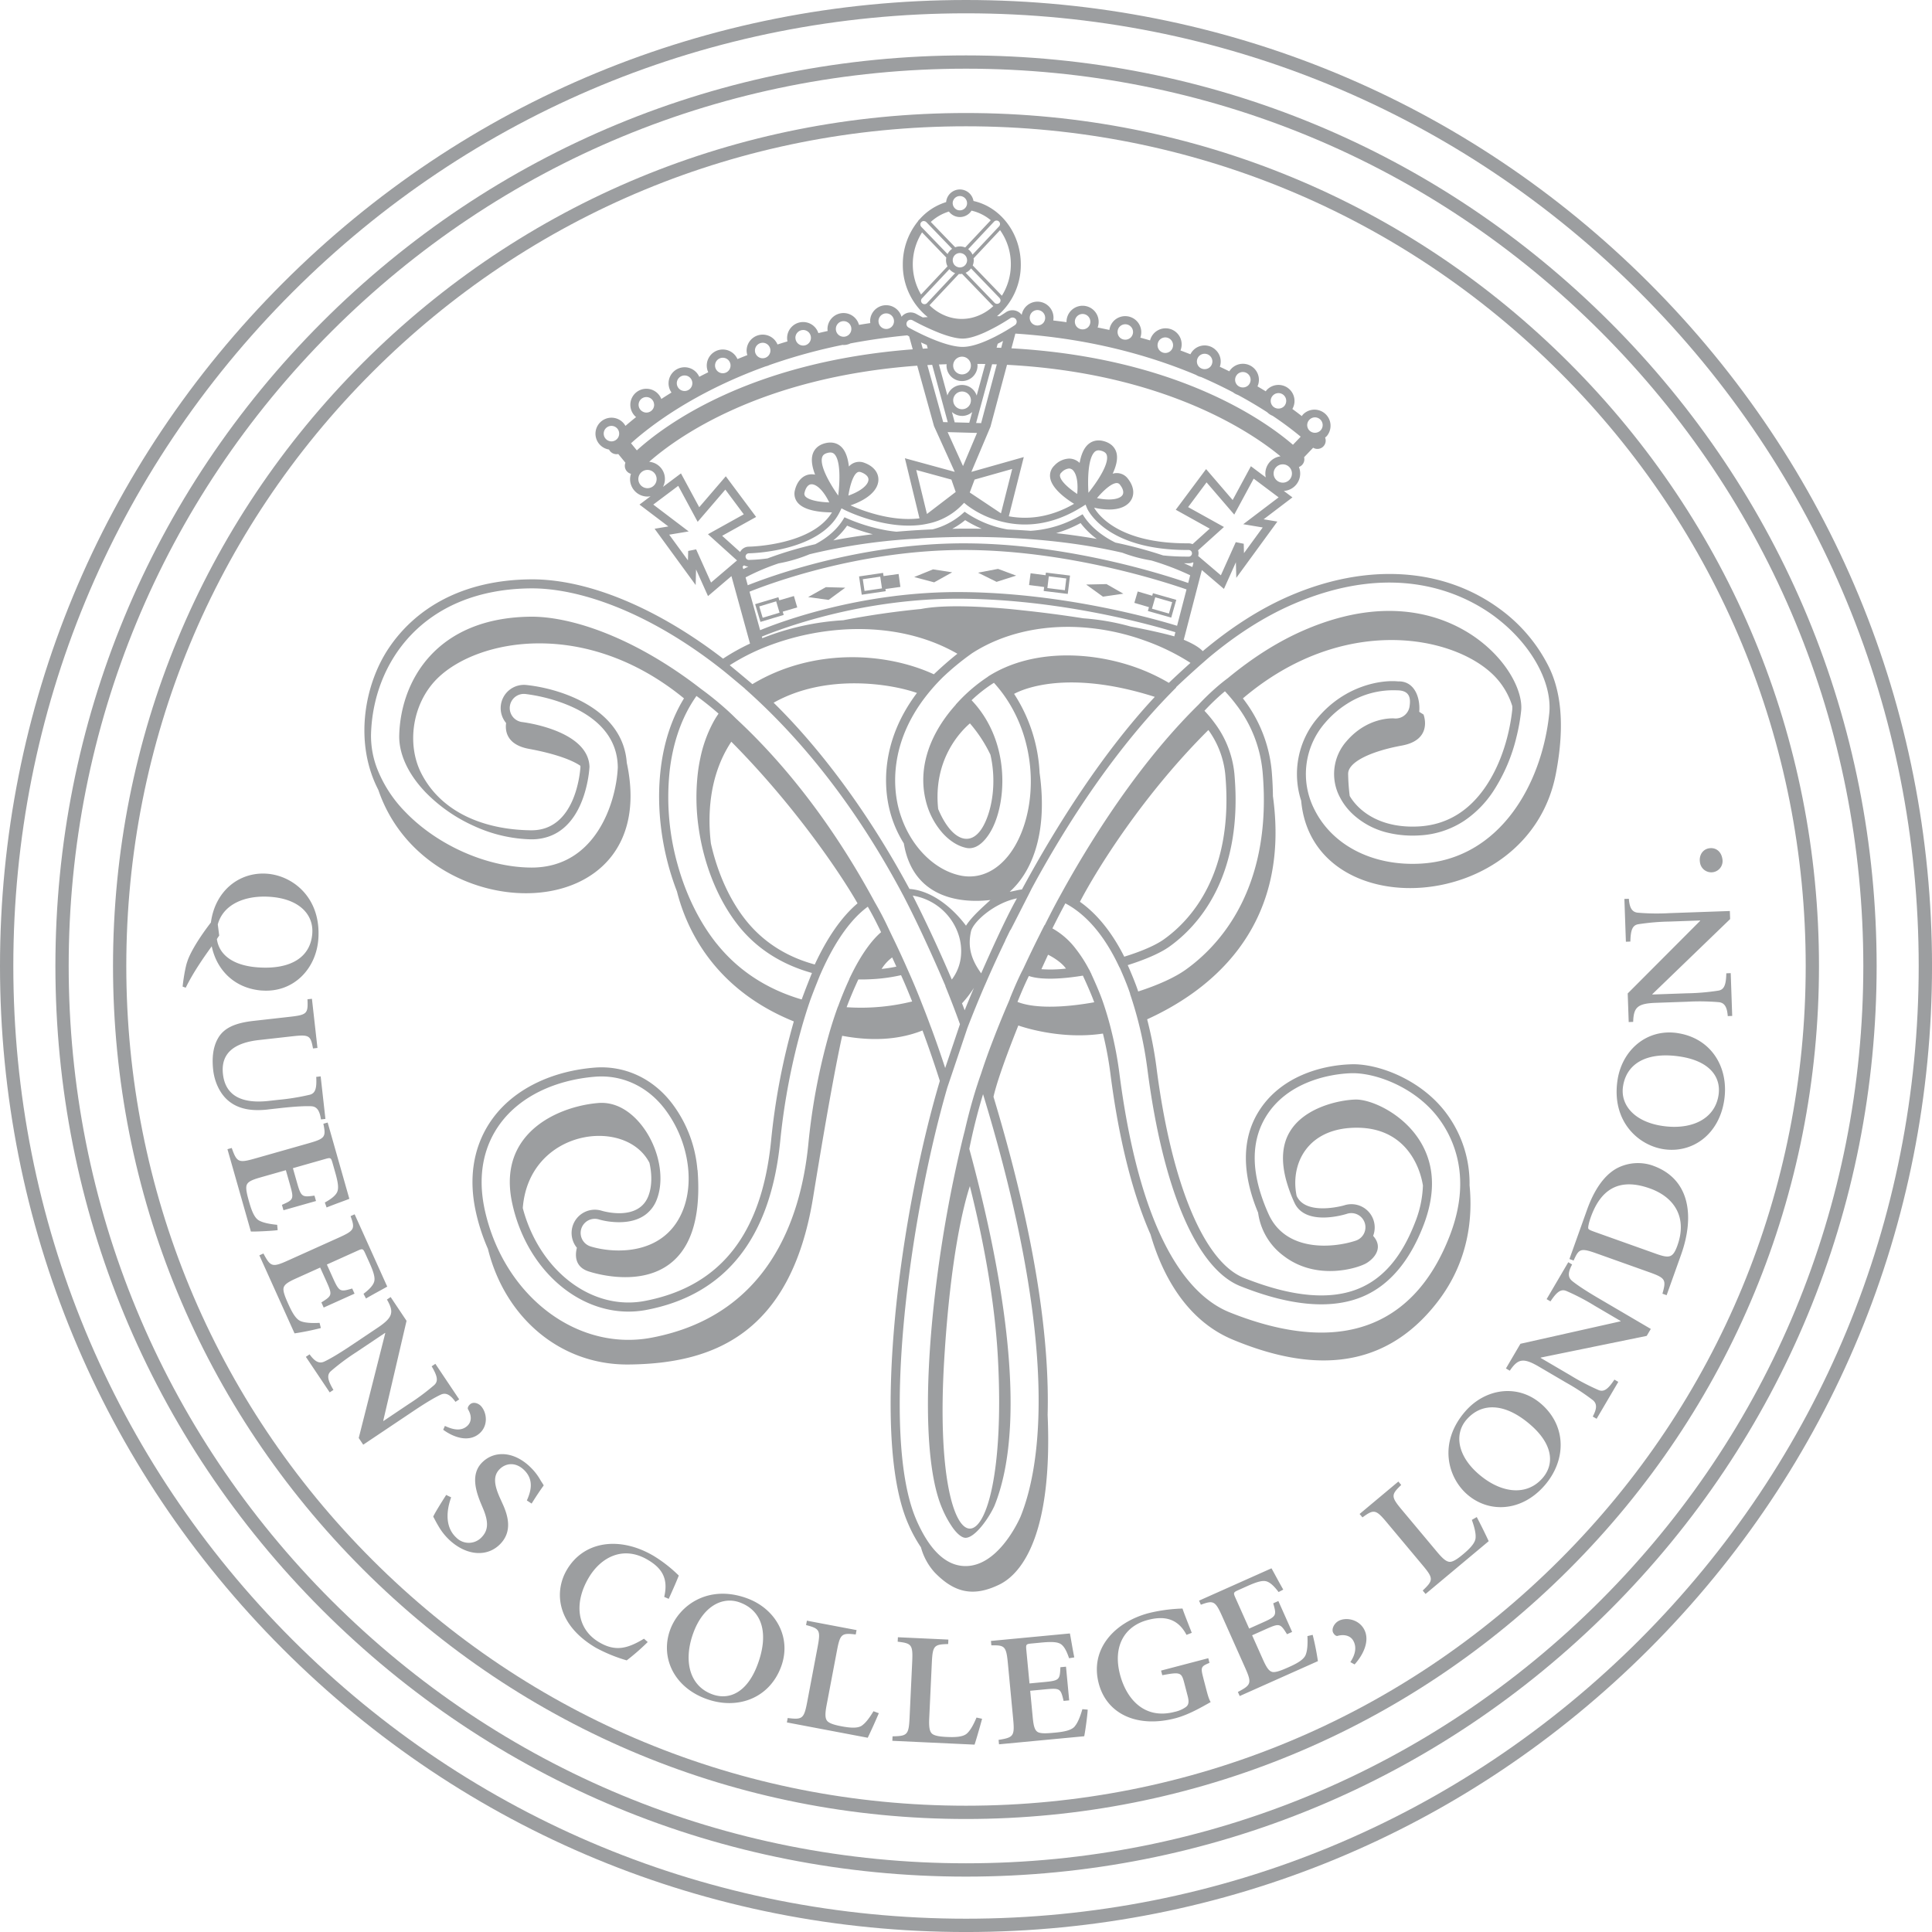
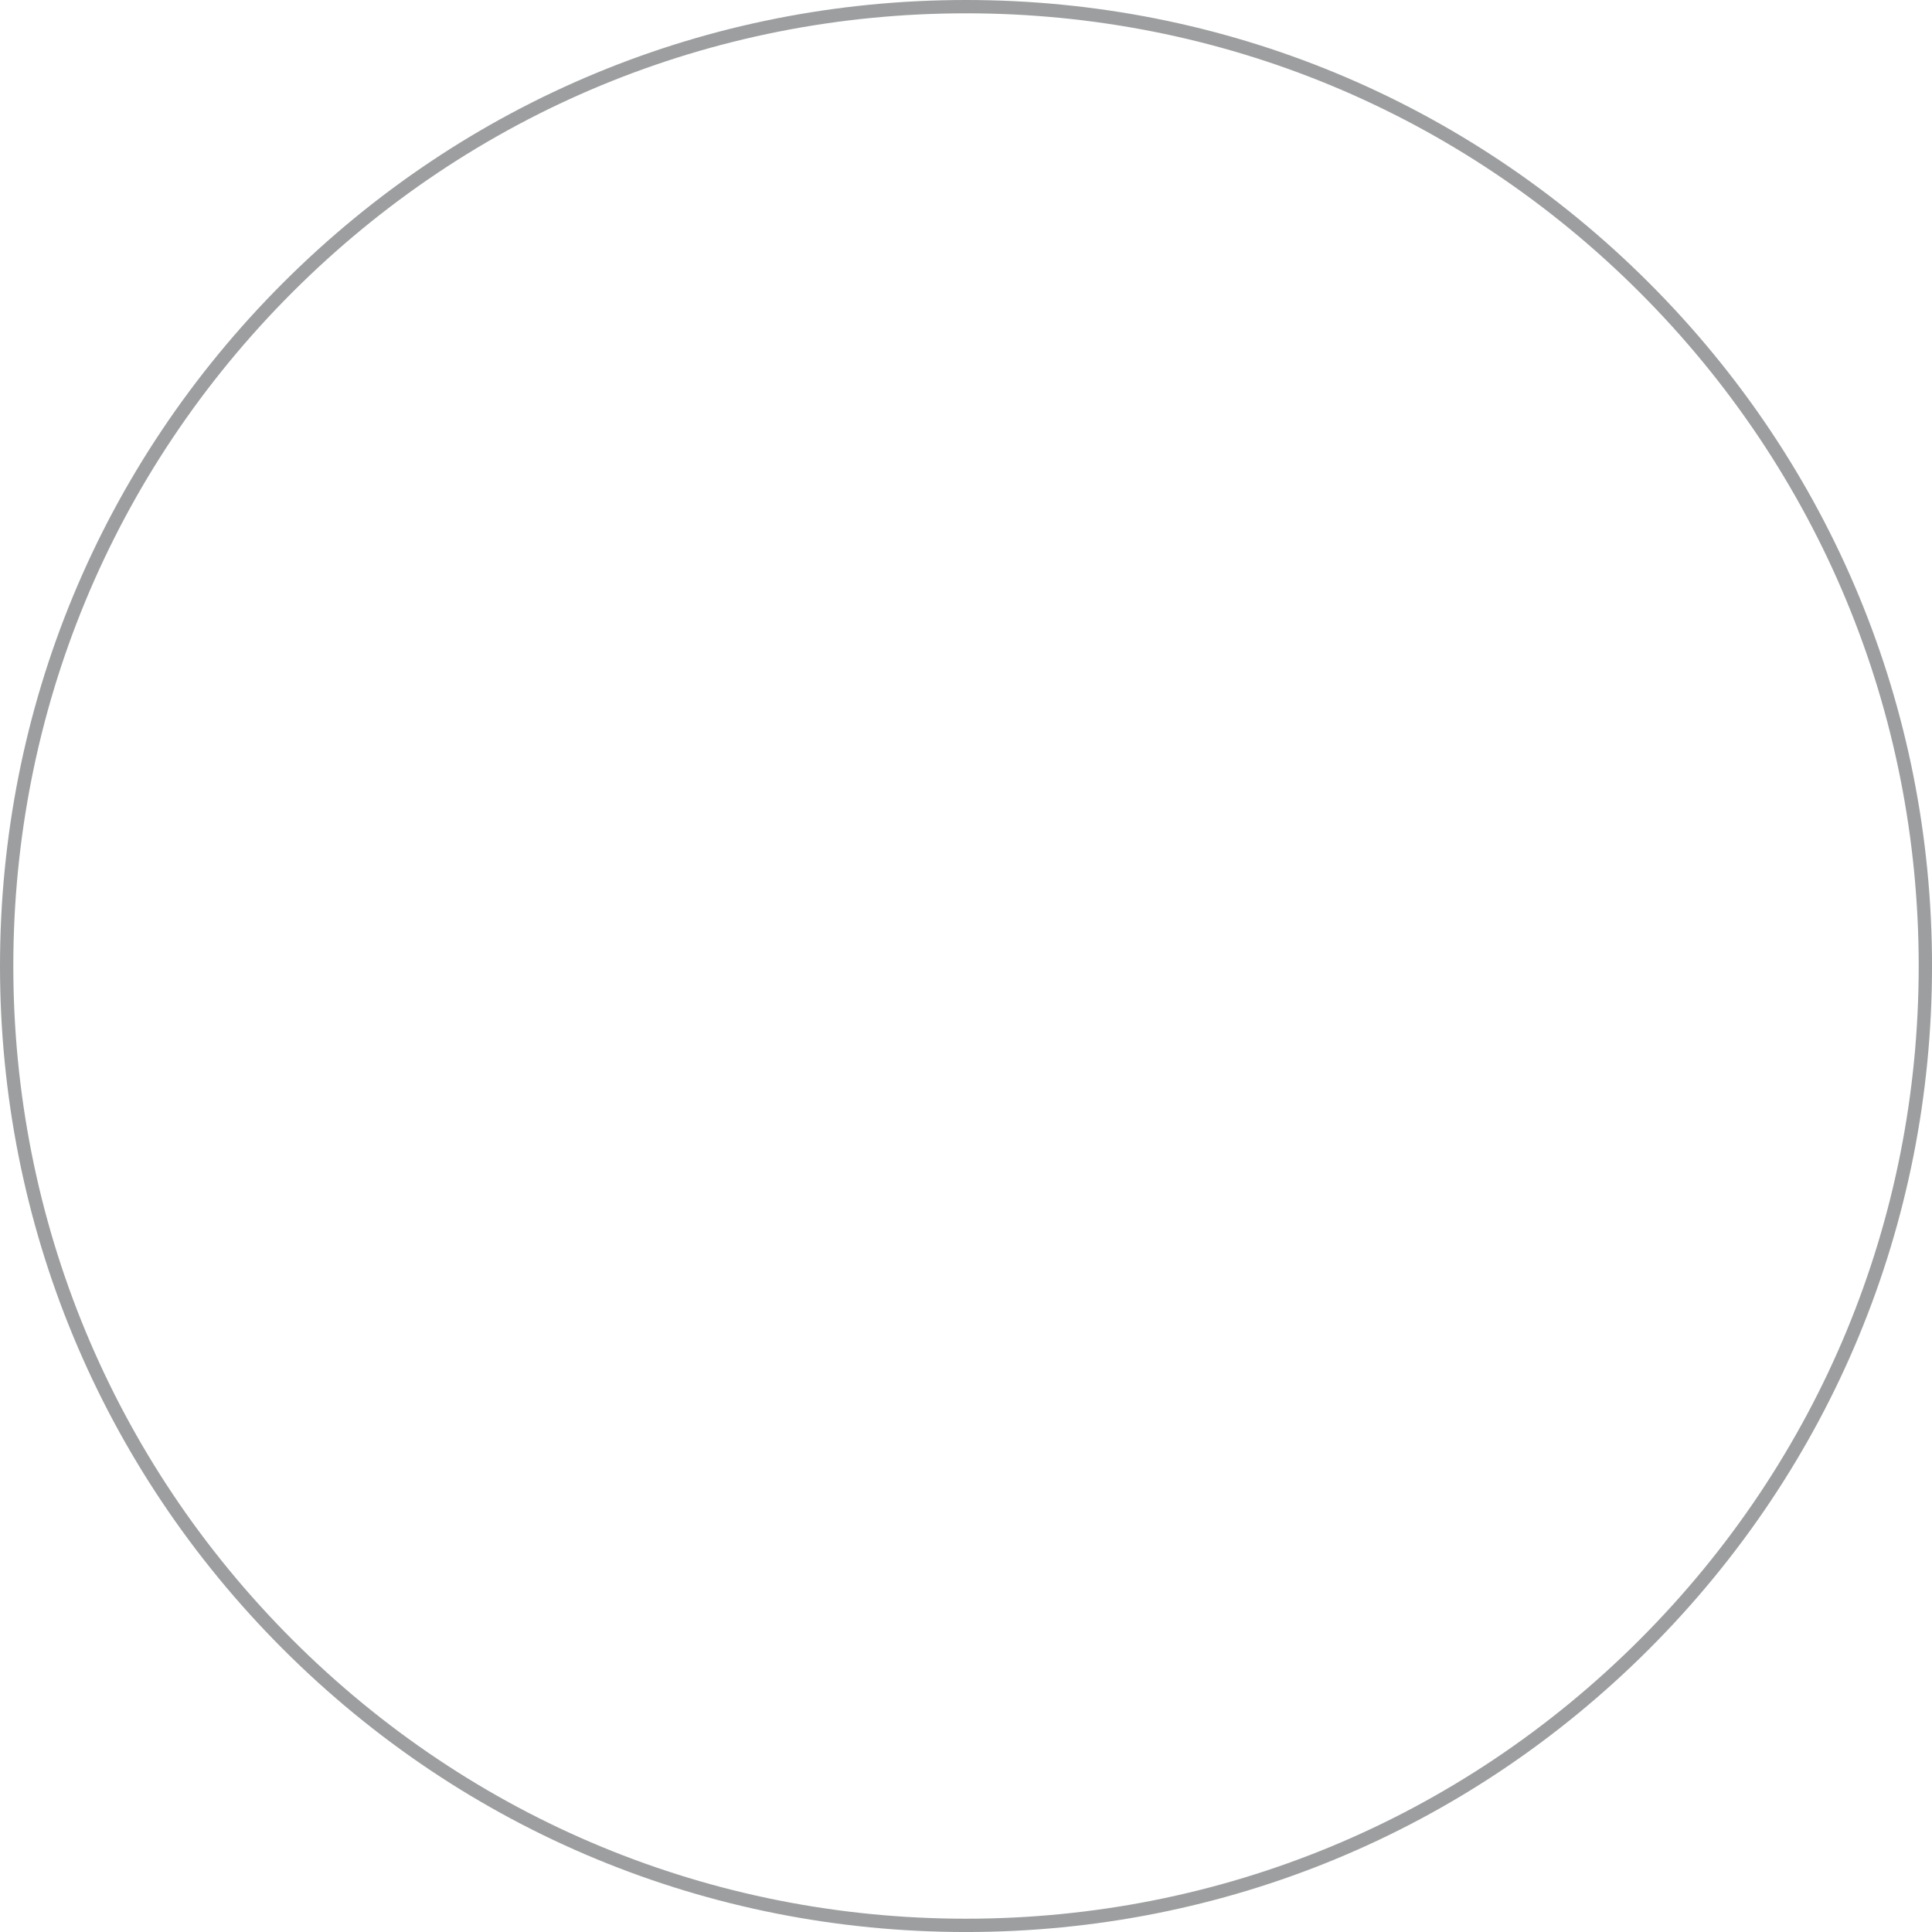
<svg xmlns="http://www.w3.org/2000/svg" viewBox="0 0 989.32 989.33">
-   <path fill="#9c9ea0" d="M134.25 507.22c15.88 1.13 27.64-10.91 28.76-26.4 1.5-21.06-12.99-32.46-26.35-33.42-14.18-1.01-26.52 8.82-28.66 24.97-8.32 10.85-11.33 17.48-12.09 20.03-.79 2.02-1.87 7.79-2.4 12.8l1.6.57c3.74-7.65 9.04-15.29 13.31-21.2 2.62 12.44 11.96 21.67 25.81 22.67m-22.71-33.89c2.78-10.16 13.7-15.05 26.89-14.11 14.43 1.04 22.22 8.72 21.5 18.75-.86 12.1-10.91 18.58-27.86 17.37-13.2-.95-19.91-6.74-20.99-14.47.46-.78.83-1.29 1.19-1.81l-.73-5.72ZM137.25 568.12l5.76-.64c9.26-1.04 13.85-1.11 16.32-1.01 2.97.11 4.37 2.3 5.03 6.76l2.28-.26-2.44-21.79-2.27.26c.31 5.75-.38 8.36-3.25 9.13a115.87 115.87 0 0 1-16.15 2.62l-4.87.55c-14.21 1.59-22.28-2.92-23.49-13.73-1.19-10.54 5.53-15.99 18.43-17.44l17.12-1.92c8.77-.99 9.33-.32 10.56 6.23l2.28-.26-2.83-25.17-2.28.25c.32 7.19-.09 7.97-8.85 8.95l-18.75 2.11c-9.58 1.07-15.21 3.69-18.16 8.82-2.83 4.84-3.15 10.84-2.52 16.38.7 6.25 3.6 12.34 7.94 15.84 5.34 4.37 12.26 5.22 20.12 4.34M141.94 627.19c-4.19-.4-7.28-1.11-9.19-2.15-2.47-1.26-3.92-5.14-5.15-9.46-1.03-3.62-1.84-6.76-1.34-8.58.58-1.86 2.68-2.83 7.24-4.12l12.88-3.66 2.11 7.43c2.11 7.43 1.84 7.7-4.12 10.32l.79 2.76 16.66-4.73-.79-2.76c-6.3.85-6.82.81-8.93-6.62l-2.11-7.43 16.65-4.74c2.84-.8 2.88-.63 3.81 2.66l1.22 4.31c1.53 5.36 1.85 8.26.92 10.11-.81 1.64-2.71 3.29-6.25 5.24l.9 2.54c4.73-1.9 10.44-3.9 11.65-4.43l-11.1-39.06-2.2.62c1.39 6.71.96 7.57-7.52 9.99l-27.5 7.81c-8.49 2.42-9.31 1.9-11.9-5.39l-2.2.62 12 42.17c2.4.07 10.95-.31 13.72-.72l-.26-2.72ZM163.64 677.4c-4.2.22-7.36-.03-9.41-.78-2.64-.88-4.63-4.52-6.48-8.61-1.56-3.44-2.81-6.43-2.58-8.3.3-1.91 2.24-3.18 6.56-5.12l12.22-5.51 3.18 7.04c3.17 7.04 2.95 7.34-2.56 10.81l1.18 2.63 15.8-7.12-1.19-2.63c-6.11 1.77-6.62 1.81-9.81-5.24l-3.17-7.04 15.79-7.12c2.68-1.21 2.75-1.04 4.15 2.07l1.85 4.1c2.29 5.07 3.02 7.89 2.39 9.86-.56 1.73-2.21 3.65-5.41 6.08l1.26 2.4c4.4-2.57 9.76-5.39 10.88-6.09l-16.69-37.02-2.08.94c2.35 6.43 2.06 7.35-5.99 10.98l-26.07 11.74c-8.05 3.63-8.94 3.24-12.56-3.59l-2.09.94 18.02 39.96c4.54-.68 9.03-1.59 13.48-2.73l-.67-2.66ZM233.24 717.85l1.9-1.27-12.2-18.21-1.9 1.27c2.93 4.96 3.52 7.59 1.32 9.6a115.6 115.6 0 0 1-13.12 9.76l-12.89 8.66-.1-.15 11.93-51.16-8.14-12.17-1.9 1.28c3.69 6.39 3.16 9.12-4.71 14.4l-13.3 8.91c-7.73 5.19-11.78 7.37-14.02 8.43-2.69 1.27-4.94-.03-7.58-3.68l-1.9 1.28 12.2 18.2 1.91-1.27c-2.93-4.96-3.52-7.59-1.32-9.6 4.14-3.56 8.52-6.83 13.12-9.77l14.65-9.83.09.15-13.58 53.68 2.3 3.43 25.65-17.19c7.73-5.19 11.78-7.37 14.02-8.42 2.7-1.26 4.95.04 7.58 3.68M227.83 730.16l-.88 1.98c5.49 4.02 13.18 6.59 18.59 1.87 4.55-4 3.81-10.52.85-13.91-1.31-1.48-3.95-2.51-5.67-1-1.22 1.07-1.25 2.05-1.13 2.44 2 3.26 2.05 6.55-.4 8.71-2.83 2.48-6.57 2.18-11.37-.08M271.16 750.86c-8.82-8.2-18.8-7.88-24.64-1.6-5.44 5.87-2.86 14.18-.41 20.25l1.22 2.9c3.03 7.17 2.59 11.22-.52 14.57a9 9 0 0 1-12.69.82c-.18-.15-.35-.32-.51-.48-6.78-6.3-4.16-16.24-2.59-20.57l-2.54-1.24c-2.73 4.27-5.72 9.06-6.64 11.11.57.97 1.3 2.55 2.65 4.8a30.9 30.9 0 0 0 5.63 7.15c8.89 8.25 19.68 8.92 26.3 1.8 5.78-6.23 3.99-13.81.79-20.67l-1.04-2.3c-3.12-6.81-3.7-11.46-.58-14.81 3.17-3.41 8.21-4.08 12.56-.05 5.52 5.14 3.68 11.23 1.64 15.8l2.44 1.6c2.45-3.96 4.5-6.96 6.19-9.3-.52-1.03-1.33-2.01-2.05-3.36a28.93 28.93 0 0 0-5.21-6.4M342.43 818.73c1.95-4.36 3.46-7.64 5.16-11.93a71.46 71.46 0 0 0-12.85-10.06c-17.34-10.22-35.73-7.7-44.45 7.08-6.56 11.11-5.45 27.98 14.82 39.94a79.71 79.71 0 0 0 15.81 6.47c3.78-2.9 7.37-6.04 10.76-9.39l-1.92-1.7c-8.42 5.08-14.62 6.74-22.97 1.8-11.3-6.66-13.07-19.94-5.34-33.02 6.14-10.41 17.56-16.68 30.25-9.18 7.2 4.24 10.66 9.51 8.42 18.99l2.33 1.01ZM382.63 818.47c-19.81-7.3-34.79 3.45-39.43 16.02-5.15 13.94 1.65 29.26 18.26 35.39 16.02 5.91 32.51-.12 38.53-16.44 5.52-14.95-2.78-29.59-17.36-34.97m5.36 33.76c-5.31 14.41-14.52 18.59-23.29 15.36-11.97-4.42-14.75-17.64-9.63-31.51 5-13.57 14.88-18.8 23.82-15.5 11.29 4.16 14.99 15.71 9.1 31.66M441.43 883.57c-2.23 1.65-6.53 1.17-10.59.4-2.83-.54-5.71-1.25-7.03-2.5s-1.42-3.59-.54-8.26l5.3-27.92c1.64-8.67 2.47-9.18 9.62-8.32l.43-2.25-25.43-4.82-.43 2.24c6.97 1.83 7.55 2.6 5.91 11.26l-5.32 28.1c-1.65 8.67-2.47 9.17-9.99 8.25l-.42 2.25 41.4 7.85a295.11 295.11 0 0 0 5.68-12.57l-2.74-1.01c-2.14 3.58-4.07 6.04-5.86 7.29M495.26 887.56c-1.99 1.95-6.3 2.08-10.43 1.88-2.87-.13-5.83-.43-7.31-1.48s-1.91-3.36-1.69-8.1l1.33-28.4c.42-8.82 1.17-9.43 8.37-9.59l.1-2.29-25.84-1.2-.12 2.28c7.16.83 7.85 1.52 7.44 10.33l-1.34 28.56c-.42 8.81-1.16 9.44-8.72 9.57l-.11 2.29 42.1 1.96c.83-2.42 3.2-10.65 3.85-13.24l-2.85-.62c-1.61 3.85-3.18 6.55-4.78 8.04M550.46 883.89c-1.68 2.21-5.76 2.92-10.24 3.35-3.75.35-6.99.59-8.69-.24-1.71-.91-2.29-3.15-2.73-7.87l-1.27-13.34 7.7-.73c7.69-.73 7.9-.41 9.41 5.92l2.86-.27-1.63-17.25-2.87.27c-.29 6.35-.43 6.85-8.12 7.58l-7.7.73-1.64-17.24c-.26-2.93-.09-2.96 3.31-3.27l4.47-.43c5.54-.52 8.45-.3 10.11.94 1.46 1.09 2.74 3.27 4.01 7.09l2.67-.43c-1.01-4.99-1.94-10.97-2.25-12.26l-40.42 3.83.21 2.27c6.85-.15 7.62.43 8.46 9.21l2.7 28.48c.83 8.78.18 9.5-7.47 10.71l.22 2.27 43.64-4.13c.5-2.35 1.68-10.83 1.78-13.63l-2.73-.23c-1.15 4.04-2.41 6.96-3.79 8.65M616.18 859.24c-1.46-5.52-1.19-5.93 3.16-7.74l-.62-2.38-24.17 6.34.62 2.37c9.38-1.78 9.85-1.4 11.26 3.97l1.73 6.64c.84 3.15.49 4.69-1 5.74a15.53 15.53 0 0 1-5.59 2.4c-15.82 4.15-24.85-6.91-28.04-19.08-3.78-14.38 2.22-24.82 14.21-27.96 7.12-1.87 14.96-1.73 19.83 7.63l2.7-1.05c-2.27-5.83-3.87-9.79-4.75-12.43-5.81.16-11.58.94-17.23 2.32-17.04 4.47-30.39 18.02-25.66 36.03 4.15 15.8 19.85 22.9 39.24 17.83 6.61-1.73 13.06-5.46 18.08-8.29-.96-1.53-1.62-4.04-2.36-6.89l-1.43-5.46ZM669.5 837.79c.2 4.2-.06 7.37-.83 9.4-.89 2.63-4.53 4.62-8.63 6.45-3.45 1.54-6.44 2.78-8.31 2.55-1.9-.31-3.17-2.25-5.1-6.58l-5.46-12.23 7.06-3.15c7.06-3.15 7.36-2.92 10.81 2.6l2.62-1.17-7.05-15.82-2.63 1.17c1.74 6.11 1.78 6.63-5.27 9.78l-7.05 3.15-7.06-15.81c-1.19-2.68-1.03-2.76 2.08-4.14l4.11-1.84c5.09-2.27 7.91-3 9.87-2.34 1.73.56 3.64 2.22 6.07 5.43l2.39-1.25c-2.55-4.41-5.34-9.78-6.04-10.9L614 819.64l.93 2.09c6.43-2.34 7.36-2.03 10.95 6.02l11.65 26.11c3.59 8.05 3.21 8.94-3.65 12.55l.94 2.08 40.04-17.87c-.66-4.53-1.56-9.03-2.68-13.47l-2.66.64ZM685.25 830.15c-2.17 1.27-3.59 4.19-2.51 6.02.82 1.41 1.85 1.75 2.31 1.48 3.45-.88 6.47 0 7.86 2.4 1.9 3.24 1.22 7.05-1.43 11.06l2.16 1.2c4.43-4.87 8.17-12.36 4.71-18.29-2.88-4.93-9.37-6.06-13.1-3.88M753.69 778.3c1.41 3.93 2.09 6.98 1.92 9.15-.15 2.78-3.24 5.8-6.41 8.45-2.2 1.85-4.59 3.62-6.38 3.85s-3.68-1.18-6.73-4.81l-18.24-21.8c-5.66-6.77-5.53-7.74-.33-12.73l-1.46-1.75-19.85 16.6 1.47 1.75c5.83-4.23 6.8-4.19 12.45 2.57l18.35 21.94c5.66 6.77 5.52 7.73.05 12.95l1.46 1.75 32.33-27.03a277.24 277.24 0 0 0-6.12-12.35l-2.52 1.46ZM789.22 718.92c-12.01-10.48-28.64-7.95-38.86 3.76-13.88 15.9-9.16 33.73.92 42.54 11.2 9.77 27.93 8.87 39.57-4.46 11.22-12.86 11.48-30.41-1.63-41.85m.65 38c-8.4 9.61-21.74 7.51-32.87-2.22-10.89-9.51-12.27-20.61-6-27.77 7.92-9.07 20.02-8.41 32.82 2.77 11.57 10.1 12.19 20.18 6.05 27.22M805.03 655.91c-2.3-1.87-2.12-4.46.01-8.41l-1.97-1.16-11.09 18.91 1.97 1.15c3.19-4.8 5.31-6.47 8.07-5.36 5.01 2.17 9.85 4.7 14.5 7.56l13.39 7.86-.09.15-51.26 11.5-7.41 12.63 1.97 1.16c4.15-6.11 6.84-6.82 15.01-2.02l13.81 8.1c4.77 2.66 9.34 5.65 13.68 8.97 2.3 1.87 2.11 4.47-.02 8.42l1.98 1.15 11.1-18.9-1.99-1.16c-3.18 4.79-5.3 6.47-8.06 5.37a116.06 116.06 0 0 1-14.5-7.57l-15.23-8.93.1-.16 54.23-11.1 2.1-3.56-26.64-15.63c-8.04-4.71-11.75-7.4-13.68-8.96M846.41 596.89a23.2 23.2 0 0 0-18.54 1.4c-6.92 3.83-11.85 11.8-15.23 21.29l-8.98 25.13 2.15.77c2.71-6.1 3.57-6.55 11.87-3.59l26.93 9.6c8.31 2.97 8.68 3.87 6.67 10.97l2.15.77 7.4-20.73c7.07-19.8 4.5-38.85-14.43-45.6m12.6 40.75c-2.33 6.52-4.09 6.84-11.17 4.31l-30.94-11.03c-2-.73-3.39-1.21-3.58-1.86s.28-2.95 1.27-5.75c4.83-13.54 13.8-20.65 30.26-14.77 12.77 4.55 19.17 15.05 14.15 29.1M859.06 529.02c-15.75-2.4-28.43 8.66-30.77 24.03-3.18 20.88 10.37 33.4 23.62 35.42 14.7 2.23 28.33-7.5 30.99-25 2.58-16.88-6.64-31.83-23.84-34.44m20.95 31.73c-1.92 12.62-14.31 18-28.93 15.77-14.3-2.18-21.41-10.8-19.98-20.22 1.81-11.91 12.39-17.84 29.19-15.29 15.19 2.31 21.13 10.5 19.72 19.73M886.27 498.31l-2.28.09c-.12 5.75-1.02 8.3-3.94 8.85-5.39.85-10.84 1.31-16.3 1.39l-17.64.62v-.18l39.84-38.45-.15-4.13-30.85 1.09c-5.45.31-10.92.23-16.36-.23-2.96-.34-4.18-2.64-4.5-7.12l-2.29.08.77 21.91 2.29-.08c.13-5.75 1.01-8.3 3.94-8.86 5.39-.84 10.84-1.31 16.29-1.39l15.51-.55v.18l-37.1 37.19.51 14.64 2.29-.08c.22-7.38 2.11-9.43 11.58-9.76l15.99-.56c5.45-.31 10.92-.23 16.36.23 2.96.35 4.18 2.65 4.5 7.12l2.28-.08-.76-21.92ZM877.14 446.63a5.77 5.77 0 0 0 4.8-6.99c-.58-3.54-3.28-5.84-6.82-5.24-3.23.53-5.2 3.58-4.62 7.14a5.84 5.84 0 0 0 6.64 5.09" />
-   <path fill="#9c9ea0" d="M803.52 185.8c-82.5-82.5-192.18-127.93-308.86-127.93S268.3 103.3 185.8 185.8 57.87 377.99 57.87 494.66 103.3 721.02 185.8 803.53c82.5 82.49 192.18 127.92 308.86 127.92s226.36-45.43 308.86-127.92c82.5-82.51 127.93-192.19 127.93-308.87S886.02 268.3 803.52 185.8m-4.81 612.91c-81.21 81.22-189.19 125.94-304.05 125.94s-222.83-44.72-304.05-125.94S64.67 609.52 64.67 494.66s44.73-222.83 125.94-304.05c81.21-81.22 189.2-125.94 304.05-125.94S717.5 109.4 798.71 190.61s125.94 189.2 125.94 304.05-44.73 222.84-125.94 304.05" />
-   <path fill="#9c9ea0" d="M824.38 164.93C736.32 76.87 619.22 28.37 494.67 28.37s-241.66 48.5-329.72 136.56C76.88 253 28.37 370.11 28.37 494.66s48.5 241.64 136.58 329.72c88.08 88.08 205.17 136.58 329.72 136.58s241.65-48.51 329.72-136.58 136.58-205.16 136.58-329.72S912.47 253 824.39 164.93m-4.81 654.64c-86.79 86.79-202.17 134.57-324.91 134.57s-238.12-47.79-324.91-134.57S35.17 617.4 35.17 494.66s47.8-238.12 134.58-324.91C256.54 82.97 371.92 35.17 494.67 35.17s238.12 47.8 324.91 134.58c86.79 86.78 134.57 202.17 134.57 324.91s-47.79 238.12-134.57 324.91" />
  <path fill="#9c9ea0" d="M844.45 144.89C751.01 51.46 626.79 0 494.66 0S238.32 51.46 144.89 144.89C51.45 238.31 0 362.54 0 494.66s51.46 256.35 144.89 349.78c93.43 93.43 217.65 144.89 349.78 144.89s256.35-51.46 349.78-144.89 144.88-217.65 144.88-349.78-51.45-256.34-144.88-349.77m-4.82 694.73c-92.14 92.14-214.65 142.89-344.96 142.89s-252.82-50.75-344.96-142.89S6.82 624.98 6.82 494.66 57.55 241.85 149.7 149.7 364.35 6.82 494.66 6.82 747.48 57.56 839.62 149.7s142.89 214.65 142.89 344.96-50.75 252.82-142.89 344.96" />
-   <path fill="#9c9ea0" d="m401.31 314.88-.5-1.67 7.43-2.17-1.7-5.83-7.48 2.19-.47-1.59-11.91 3.57 2.72 9.08 11.91-3.57Zm-3.86-6.95 1.74 5.81-8.65 2.6-1.74-5.81 8.65-2.6ZM453.57 302.73l-.16-1.12 7.66-1.07-.92-6.62-7.71 1.07-.24-1.63-12.3 1.81 1.37 9.37 12.3-1.81Zm-2.82-7.44.88 6-8.93 1.31-.89-6 8.94-1.31ZM534.43 302.62l12.34 1.51 1.16-9.4-12.35-1.52-.16 1.34-7.68-1-.79 6.03 7.73 1.01-.25 2.03Zm2.63-7.51 8.96 1.11-.73 6.01-8.96-1.1.73-6.02ZM587.8 312.87l11.95 3.4 2.59-9.1-11.95-3.41-.37 1.3-7.44-2.18-1.71 5.83 7.48 2.2-.56 1.96Zm3.76-7 8.68 2.48-1.66 5.83-8.69-2.47 1.67-5.84ZM432.83 300.94l-9.93-.28-9.08 5.1 10.49 1.43 8.51-6.25ZM487.59 293.07l-9.81-1.52-9.65 3.93 10.23 2.72 9.22-5.13ZM520.37 294.76l-9.31-3.45-10.23 1.94 9.48 4.7 10.06-3.19ZM575.24 304.02l-8.62-4.92-10.42.23 8.59 6.2 10.45-1.51Z" />
-   <path fill="#9c9ea0" d="m568.5 548.96.14 1.08c3.44 26.81 9.6 57.34 20.5 82.06 5.14 17.81 16.71 43.3 42.08 53.87 36.1 15.04 75.73 18.72 105.08-19.57 15.97-20.82 17.82-43.26 16.22-59.41a60.06 60.06 0 0 0-11.16-35.91c-12.85-18.15-35.73-26.57-49.42-26.09-15.64.48-36.36 6.39-47.41 24.15-10.71 17.21-6.42 37.21-.29 51.84a32.86 32.86 0 0 0 12.93 22.01c17.01 13.19 38.29 6.38 42.54 3.83 4.06-2.42 8.85-7.94 3.43-13.97a11.92 11.92 0 0 0-14.8-15.64c-.91.29-19.71 5.41-24.37-4.84-3.4-16.17 5.4-35.25 31.48-34.89 22.99.32 31.28 17.88 33.19 29.57a55.69 55.69 0 0 1-4.02 18.89c-6.68 17.28-15.88 28.27-28.14 33.6-14.8 6.45-34.84 4.71-59.57-5.2-20.38-8.14-37.07-48.27-44.67-107.34l-.14-1.13a204.42 204.42 0 0 0-4.68-23.91c28.34-12.92 74.13-43.93 64.41-114.26-.05-4.3-.26-8.73-.67-13.38a70.98 70.98 0 0 0-14.71-36.7l.61-.52c50.63-42.54 106.79-31.91 127.63-11.49a38.32 38.32 0 0 1 9.69 15.91c.05.67.04 1.33-.01 2-.71 6.78-3.44 24.18-13.49 39.1-8.67 12.86-20.21 19.77-34.33 20.57-18.77 1.06-30.36-7.09-35.4-15.59-.48-3.77-.75-7.57-.81-11.37 0-5.96 11.39-11.49 27.55-14.46s11.06-15.88 11.06-15.88l-2.2-1.39c.62-7.02-2.29-15.86-10.84-15.58-8.62-.86-26.92 2.02-40.85 18.29a44.35 44.35 0 0 0-8.77 42.82c5.8 64.43 116.46 58.77 130.42-13.79 4.98-25.85 2.36-43.8-4.46-56.44a81.57 81.57 0 0 0-24.24-27.97c-28.85-21.23-67.97-23.71-107.32-6.81-15.54 6.67-30.53 16.43-44.8 28.42-1.34-1.46-4.1-3.49-9.72-5.84l9.26-35.69 11.31 9.65 6.12-13.64.21 7.98 21.03-28.82-7.03-1.17 14.75-11.21-4.41-3.31a8.92 8.92 0 0 0 7.72-12.26 4.2 4.2 0 0 0 2.66-5l4.63-4.86a4.24 4.24 0 0 0 6.12-5.22c.29-.22.57-.46.83-.71a8.23 8.23 0 0 0-12.02-11.22c-.27.3-.52.61-.74.95a162.19 162.19 0 0 0-4.83-3.65 8.2 8.2 0 0 0-1.5-10.1 8.23 8.23 0 0 0-11.63.4c-.19.2-.33.44-.5.66-1.36-.83-2.77-1.67-4.23-2.52a8.2 8.2 0 0 0-13.46-8.98l-.03.03a8 8 0 0 0-.94 1.23 246.5 246.5 0 0 0-4.86-2.33 8.12 8.12 0 0 0-2.16-8.66 8.11 8.11 0 0 0-12.89 2.26c-1.68-.65-3.36-1.31-5.1-1.95a8.22 8.22 0 1 0-15.57-5.15c-1.63-.49-3.3-.95-4.98-1.41a8.23 8.23 0 0 0-13.74-8.42 8.17 8.17 0 0 0-2.11 4.48 302.7 302.7 0 0 0-6.02-1.26 8.23 8.23 0 1 0-15.93-2.72c-2.22-.32-4.5-.59-6.79-.87a8.2 8.2 0 0 0-16.15-2.88 5.94 5.94 0 0 0-8.07-1.35 66.4 66.4 0 0 1-3.24 2.05c-.44 0-.89-.02-1.34-.04a34.18 34.18 0 0 0 12.18-26.51c0-16.01-10.42-29.41-24.23-32.46a7.06 7.06 0 0 0-14 .57c-5.28 1.63-10 4.7-13.63 8.86l-.21.15c-.25.25-.46.54-.62.85a34.78 34.78 0 0 0-7.72 22.02 34.15 34.15 0 0 0 12.76 27l-2.52.17a78.7 78.7 0 0 1-3.34-1.78 5.95 5.95 0 0 0-7.57 1.46 8.2 8.2 0 0 0-16.08 2.3 7 7 0 0 0 .1.92c-1.96.29-3.89.6-5.8.91a8.21 8.21 0 0 0-16.13 2.14c.01.33.05.66.1.99-1.61.36-3.19.72-4.77 1.1a8.2 8.2 0 0 0-15.82 4.24c-1.73.51-3.43 1.04-5.1 1.58a8.23 8.23 0 0 0-15.82 3.15c.01.78.14 1.55.38 2.29a281.6 281.6 0 0 0-5.07 2.03 8.2 8.2 0 1 0-15.02 6.62l.06.13c-1.57.78-3.11 1.55-4.6 2.33a8.21 8.21 0 1 0-14.22 8.05 221.18 221.18 0 0 0-5.21 3.31 8.21 8.21 0 1 0-12.92 9.27 158.8 158.8 0 0 0-5.44 4.5 8.2 8.2 0 1 0-8.42 12.11 4.32 4.32 0 0 0 3.83 2.39c.3 0 .6-.03.9-.1l3.68 4.48a4.2 4.2 0 0 0 2.83 5.67 8.86 8.86 0 0 0-.46 2.71c0 4.93 4 8.93 8.93 8.94.53 0 1.06-.06 1.58-.17l-5.68 4.27 14.77 11.2-7.04 1.18 21.03 28.82.2-7.98 6.12 13.64 12-10.23 9.51 34.56c-4.78 2.23-9.4 4.81-13.8 7.71-33.78-26.02-69.56-40.93-98.67-40.61-35.22.37-59.03 15.08-72.57 35.3-12.48 18.65-17.78 48.37-5.3 72.48 24.79 72.95 145.26 72.4 127.35-13.33l-.11-.41c-1.84-27.39-32.93-37.99-51.4-39.94a11.9 11.9 0 0 0-10.4 19.47c-.54 3.94.18 11.1 11.71 13.23 11.01 2.02 21.03 5.04 26.3 8.65l.07.54c-.27 3.95-2.94 32.51-25.06 32.51h-.32c-23.68-.29-45.64-8.94-56.01-28.94-7.78-14.98-4.85-36.13 8.22-48.93 20.65-20.22 75.93-30.82 126.18 10.32-6.13 9.95-10.23 22.15-11.89 35.88-2.52 20.79.65 43.2 8.27 62.93 4.88 19.31 19.02 50.09 59.86 66.61-5.72 20-9.62 40.48-11.65 61.18-4.81 47.77-25.97 74.58-64.68 81.96-27.17 5.17-54.02-15.55-62.46-47.56 3.09-40.42 52.62-46.96 64.86-23.18 1.38 6.08 1.3 12.15-.53 16.94-4.87 12.77-21.99 8.17-23.99 7.58a11.92 11.92 0 0 0-12.63 18.99c-.92 3.62-1.26 9.78 6.07 12.12 10.63 3.41 60.84 14.9 55.73-51.9l-.08-.1a65.1 65.1 0 0 0-12.74-33.69c-10.32-13.72-25.26-19.92-40.13-18.67-21.68 1.8-40.73 10.83-51.78 25.76-9.74 13.17-12.81 29.7-8.87 47.8a100.78 100.78 0 0 0 6.24 19.24c8.81 35.49 37.31 59.55 72.06 59.21 42.54-.43 82.96-14.9 94.45-85.52 8.61-52.95 13.16-75.05 14.9-82.8 17.36 3.26 30.82 1.38 41.12-2.72a576.47 576.47 0 0 1 8.09 23.36l.79 2.46c-9.36 31.49-17.31 71.03-21.64 108.68-3.58 31.22-7.66 88.08 5.39 118.01a73.6 73.6 0 0 0 6.59 12.16 31.3 31.3 0 0 0 6.89 12.72c10.21 10.63 19.99 12.76 33.17 6.38 12.54-6.07 27.36-27.52 24.8-86.92.95-35.58-5.06-87.77-27.72-162.89.96-4.35 3.88-14.42 12.72-36.52 0 0 20.73 7.58 43.32 4.14 1.6 6.48 2.84 13.04 3.71 19.66m101.45-333.23a3.94 3.94 0 0 1 3.41-1.97 3.96 3.96 0 0 1 2.43 7.08 4.06 4.06 0 0 1-5.14-.22 3.95 3.95 0 0 1-.7-4.91m-356.83 10.35c-.32 0-.63-.05-.94-.13a3.96 3.96 0 1 1 4.76-4.86 3.97 3.97 0 0 1-3.82 4.99M646.49 394.7c.35 3.85.56 7.57.65 11.16 1.29 52.82-24.03 79.3-39.95 90.67-5.72 4.09-14.45 7.98-24.35 11.17-1-3.05-2.42-6.6-3.66-9.53-.65-1.57-1.26-2.95-1.71-3.96 8.87-2.79 16.65-6.12 21.31-9.45 14.49-10.35 38.08-35.64 33.3-88.77a51.53 51.53 0 0 0-9.91-25.49 64.59 64.59 0 0 0-5.41-6.53 119.41 119.41 0 0 1 6.58-6.56 92.29 92.29 0 0 1 3.92-3.43l.49.54c1.82 1.96 3.53 4 5.14 6.14a66.15 66.15 0 0 1 13.59 34.06m-70.78 95.17c-5.6-11.07-13.01-21.27-22.7-28.11 9.15-17.53 32.75-55.11 65.78-87.96a46.6 46.6 0 0 1 8.64 22.61c4.58 50.8-17.69 74.78-31.37 84.54-4.51 3.22-11.95 6.33-20.35 8.92m33.52-150.68.38.24a493.28 493.28 0 0 0-11.07 10.21 100.95 100.95 0 0 0-11.8-5.92c-23.78-10-56.98-12.54-80.84 2.72l.02.02.02.02a83.07 83.07 0 0 0-15.85 13.55l-.64.68.06.05c-.63.7-1.24 1.4-1.84 2.1-12.55 14.95-17.47 31.55-13.57 47.19a38.86 38.86 0 0 0 8.66 16.61c3.57 3.92 7.8 6.65 12.17 7.52.9.18 1.82.19 2.72.03a8.76 8.76 0 0 0 2.18-.68c3.98-1.86 6.84-6.51 8.1-8.91 3.12-5.94 5.24-14.53 5.35-24.01.16-13.86-4-29.69-15.75-42.06a74.36 74.36 0 0 1 11.44-8.93 68.88 68.88 0 0 1 8.54 11.61 74.25 74.25 0 0 1 7.88 19.27c4.64 18.17 2.54 37.17-4.64 50.84-5.15 9.81-12.57 15.83-20.75 17.17a22.46 22.46 0 0 1-7.9-.14c-13.05-2.61-24.64-13.92-30.2-28.93a58 58 0 0 1-1.84-5.88c-2.46-9.88-4.9-32.5 13.95-56.88a98.06 98.06 0 0 1 8.32-9.43h-.02a132.34 132.34 0 0 1 15.54-12.81c15.37-9.9 34.77-14.43 55.1-13.29 11.41.67 22.67 3 33.41 6.9a113.76 113.76 0 0 1 22.88 11.12m-106.8 159.22a5.46 5.46 0 0 1-.3-.42c-5.19-7.32-6.52-13.59-4.93-20.95 1.11-5.13 12.19-14.75 23.54-17.02-5.96 10.49-14.9 30.66-18.31 38.4m-36.72-43.22c-23.11-42.93-48.52-74.74-69.56-95.36 26.78-15.1 60.08-9.7 73.39-5-19.25 25.57-16.62 49.39-14.01 59.87a58.73 58.73 0 0 0 7.29 17.16c5.61 33.56 38.98 29.55 44.32 29-3.19 3.02-9.36 8.23-12.48 13.15-5.96-8.04-16.67-17.91-28.94-18.82m26.38 34.06a23.37 23.37 0 0 1-4.44 11.96l-.27.37c-.9-2.08-2.1-4.85-3.52-8.08a704.1 704.1 0 0 0-16.48-34.91c.18.02.35.07.54.11 11 2 19.95 10 23.16 20.71a27.05 27.05 0 0 1 1.01 9.84m6.62 16.6a610.65 610.65 0 0 0-4.74 11.48c-.44-1.21-.9-2.38-1.36-3.57a55.55 55.55 0 0 0 6.1-7.91m18.34-49.24c10.21-9.08 19.86-28.08 15.29-60.87a81.2 81.2 0 0 0-13.06-40.44c4.44-2.4 27.4-12.69 72.05 1.54-25.7 27.55-49.3 63.98-68.05 98.64-1.32 0-5.02 1.06-6.24 1.14m-20.38-86.21a71.8 71.8 0 0 1 10.51 16.07c3.18 13.9.93 27.74-3.4 36-6.39 12.18-16.58 8-23.37-8.22-2.65-25.07 11.19-39.49 16.26-43.85m-25.14-58.57a428.56 428.56 0 0 0-39.74 5.76 132.6 132.6 0 0 0-41.44 9.2l-.22-.81c9.38-3.89 51.18-19.9 102.79-19.41 52.19.5 98.99 14.07 108.96 17.15l-.55 2.13c-4.67-1.35-12.59-3.15-22.36-5.04a121.6 121.6 0 0 0-24.17-4.2 618.16 618.16 0 0 0-31.98-4.18c-5.35-.6-10.66-1.07-15.82-1.37-14.27-.94-26.98-.9-35.47.78m139.02-21.5a118.5 118.5 0 0 0-4.32-1.94l1.62.02h.86a5.22 5.22 0 0 0 2.12-.49l.3.26-.56 2.15Zm-56.13-26.95-.04-.07-.82.46a57.32 57.32 0 0 1-25.8 8.01c-3.8-.28-7.73-.51-11.79-.69a54.12 54.12 0 0 1-22.02-9.08 37.13 37.13 0 0 1-16.43 9.04c-6.52.27-12.65.68-18.45 1.19a71.77 71.77 0 0 1-5.03-.67 90.59 90.59 0 0 1-21.57-6.71h-.04l-.4.66c-3.11 5.26-8.02 9.69-14.55 13.12-8.3 1.87-16.47 4.3-24.44 7.27-3.17.45-6.35.71-9.55.78h-.02c-.86 0-1.59-.66-1.66-1.52a.75.75 0 0 1-.04-.16c0-.94.75-1.7 1.69-1.71.36 0 35.78-.55 46.26-20.61l.24-.46.2-.37.75-1.59.77.4.79.41s.28.15.7.34c3.66 1.73 21.39 9.54 38.49 7.31 1.22-.16 2.42-.38 3.62-.65a33.6 33.6 0 0 0 17.31-9.5l1.09-1.13 1.22 1.01a48.02 48.02 0 0 0 15.15 7.79c1.88.59 3.8 1.07 5.74 1.44 10.01 1.91 22.96 1.14 37.28-7.58.12-.07.24-.13.36-.22.25-.15.49-.27.73-.43l1.29-.82.44-.27.09.23.09.23.58 1.44.23.47c1.6 3.09 12.41 20.71 50.51 20.86h1.28a1.7 1.7 0 0 1 .01 3.41l-1.3-.02c-3.94 0-7.88-.2-11.8-.61a221.96 221.96 0 0 0-24.41-6.57c-10.22-5.02-14.93-11.34-16.74-14.43m7.22 12.56a333.48 333.48 0 0 0-20.83-2.96 65.1 65.1 0 0 0 12.52-5.16 40.43 40.43 0 0 0 8.3 8.12m-58.92-5.22c-3.57-.05-7.19-.07-10.94-.04-1.42.01-2.78.06-4.17.08a39.93 39.93 0 0 0 6.62-4.45c2.7 1.7 5.54 3.17 8.49 4.41m-55.8 2.81c-7.37.9-14.12 1.99-20.22 3.16a35.15 35.15 0 0 0 7.07-7.54 98.42 98.42 0 0 0 13.15 4.38m-25.89-39.48c.24-.73.77-1.66 2.75-2.16.46-.13.94-.2 1.42-.2a2.8 2.8 0 0 1 2.33 1.12c2.8 3.41 2.66 13.06 1.69 20.93-4.76-6.76-9.57-15.53-8.2-19.68m3.62 23.18c-6.17-.2-10.92-1.41-12.33-3.19a2 2 0 0 1-.3-1.9c.3-1.27 1.27-4.2 3.6-4.2 2.21 0 5.71 2.51 9.03 9.29m52.7-70.46 7.98 29.39-2.35-.06-8.1-29.19 2.46-.14m-4.8-8.25-.9-3.22c.94.43 1.91.87 2.94 1.3l.48 1.76-2.52.15m20.1 16.58a7.95 7.95 0 0 0 7.94-7.94 5.99 5.99 0 0 0-.09-.84c1.36 0 2.71.03 4.05.05l-4.4 16.16a7.9 7.9 0 0 0-15-.03l-4.32-15.89 3.95-.14a5.4 5.4 0 0 0-.08.69 7.95 7.95 0 0 0 7.95 7.94m-4.54-7.94a4.53 4.53 0 1 1 9.08-.01 4.54 4.54 0 0 1-9.08 0m19.94-.67 2.4.07-8.02 30.09-2.58-.07 8.2-30.09Zm-1.21-8.57h.02-.02Zm141.32 66.49-7.59-5.69-9.34 17.31-13.61-15.84-15.52 20.82 17.39 9.67-8.81 7.95a5.23 5.23 0 0 0-2.02-.43h-.83c-34.65 0-45.29-14.37-47.54-18.25 2.51.59 5.08.91 7.66.94 7.8 0 10.61-3.41 11.61-5.44 1.5-3.09.78-6.85-1.97-10.33a7.05 7.05 0 0 0-7.81-2.56c1.78-3.83 2.77-7.64 1.95-10.72-.53-1.97-2-4.57-6.04-5.83-3.69-1.15-6.97-.3-9.29 2.35-1.8 2.07-2.91 5.19-3.54 8.66a7.77 7.77 0 0 0-5.4-2.21 10.84 10.84 0 0 0-7.51 3.55 7.06 7.06 0 0 0-2.18 6.18c.8 5.64 8.14 10.89 12.26 13.43-12.82 7.39-24.38 8.04-33.42 6.39l7.66-30.33-26.84 7.59 9.78-23.12 8.47-31.71c81.45 4.28 126.08 35.26 140.05 46.86a8.9 8.9 0 0 0-7.55 10.76m-90.8 7.93c-.48-7.78-.06-17.27 2.87-20.63a2.88 2.88 0 0 1 2.3-1.12c.55.01 1.1.11 1.62.28 1.94.6 2.42 1.54 2.62 2.27 1.13 4.2-4.22 12.7-9.42 19.19m14.52-4.99c.68 0 1.32.35 1.68.93 1.48 1.88 1.98 3.69 1.38 4.95-1.19 2.43-6.55 3.26-13.2 1.83 3.21-3.82 7.46-7.71 10.14-7.71m-20.26 5.58c-4.12-2.71-8.43-6.45-8.82-9.12a2 2 0 0 1 .73-1.84 6.02 6.02 0 0 1 3.91-2.07c.88.02 1.71.45 2.23 1.16 1.78 2.13 2.46 6.43 1.95 11.87m-39.04 9.92-15.99-10.67 2.48-6.61 19.26-5.44-5.75 22.72Zm.11-84.74-2.34-.09.55-2c.95-.48 1.86-.96 2.73-1.44l-.94 3.53Zm-20.05 34.86a7.8 7.8 0 0 0 5.2-1.99l-1.5 5.49-7.46-.21-1.42-5.29a7.87 7.87 0 0 0 5.19 1.99m-4.54-7.94a4.54 4.54 0 1 1 4.55 4.53 4.55 4.55 0 0 1-4.54-4.53m12.19 16.66-7.17 16.96-7.88-17.38 15.06.42Zm-31.12 18.97 18 4.92 2.21 6.34-14.73 11.27-5.48-22.53Zm167.44 27.77 9.98 1.67-9.6 13.15-.12-4.81-4.08-.82-7.63 16.98-11.63-9.9a4.88 4.88 0 0 0-.04-2.89l13.25-11.95-18.35-10.19 9.44-12.66 14.18 16.5 9.95-18.41 12.78 9.59-18.13 13.75Zm20.25-21.28a4.68 4.68 0 1 1 0-9.38 4.68 4.68 0 0 1 0 9.39m-5.11-44.58a3.96 3.96 0 0 1 6.52 4.32c-.17.4-.41.77-.71 1.1a4.07 4.07 0 0 1-5.62.19 3.98 3.98 0 0 1-.19-5.61m-18.43-10.56.2-.27a3.98 3.98 0 0 1 6.87 2.59c.01.46-.05.91-.2 1.34a3.82 3.82 0 0 1-.86 1.5 4.04 4.04 0 0 1-5.61.18 3.92 3.92 0 0 1-.4-5.34m-19.8-9.08a3.98 3.98 0 0 1 7.3 2.02c.01.34-.03.69-.11 1.02a3.95 3.95 0 0 1-.95 1.82 4.05 4.05 0 0 1-5.61.2 3.96 3.96 0 0 1-.61-5.07m-20.59-7.43a3.95 3.95 0 0 1 6.44-1.67l.02.02a4 4 0 0 1 1.27 2.76 3.97 3.97 0 1 1-7.73-1.1m-19.64-8.2c1.49-1.6 4-1.69 5.6-.2l.01.01a3.92 3.92 0 0 1 .88 4.58c-.18.37-.41.72-.68 1.02a4.07 4.07 0 0 1-5.61.2 3.93 3.93 0 0 1-1.23-3.12c.03-.93.4-1.82 1.04-2.51m-21.85-5.26a3.94 3.94 0 0 1 2.9-1.26 3.98 3.98 0 0 1 2.9 6.68 4.06 4.06 0 0 1-5.61.18 3.91 3.91 0 0 1-1.26-2.76 3.95 3.95 0 0 1 1.07-2.85m-23.13-1.99c.75-.8 1.8-1.26 2.9-1.26a3.99 3.99 0 0 1 2.9 6.69 4.06 4.06 0 0 1-5.61.18 4 4 0 0 1-.19-5.61m84.03 31.91a8.2 8.2 0 0 0 2.71 1.14c5.9 2.57 11.34 5.2 16.32 7.81.75.6 1.59 1.05 2.5 1.35a221.58 221.58 0 0 1 15.02 8.88l.14.15a8.11 8.11 0 0 0 2.59 1.65c4.98 3.31 9.78 6.88 14.39 10.69l-3.97 4.15c-13.96-12.05-59.15-44.61-144.15-49.4l1.87-7c.03-.14.06-.27.06-.42l.17-.11c37.91 2.49 68.67 11.19 92.33 21.12m-100.57-36.84a1.8 1.8 0 0 1-2.5-.05l-14.82-15.38a7.01 7.01 0 0 0 2.76-2.24l14.62 15.17c.07.09.13.19.18.29a1.7 1.7 0 0 1-.23 2.21m-20.76-14.82c.16.03.33.04.49.05.37 0 .74-.04 1.1-.11l15.44 16.02c.18.18.37.34.58.48a24.22 24.22 0 0 1-7.59 4.87 22.2 22.2 0 0 1-16.54.23 24.44 24.44 0 0 1-8.54-5.52l15.06-16.03Zm-2.54-4.96a3.88 3.88 0 0 1-.52-1.16 3.79 3.79 0 0 1-.09-1.32 3.66 3.66 0 0 1 3.64-3.28h.05c.15 0 .3.02.46.04.19.03.37.07.55.13a3.65 3.65 0 0 1 2.6 3.14l.03.37v.1a3.46 3.46 0 0 1-.42 1.58l-.14.26a3.6 3.6 0 0 1-2.78 1.72h-.08a.84.84 0 0 1-.27.04c-.36 0-.72-.07-1.06-.18-.8-.24-1.5-.74-1.97-1.42m29.12-.03a30.24 30.24 0 0 1-4.58 16.1l-14.94-15.5c.35-.84.53-1.75.53-2.66 0-.32-.04-.63-.1-.95l13.58-14.46a30.02 30.02 0 0 1 5.51 17.47m-8.6-21.83a1.78 1.78 0 0 1 2.5-.07c.35.32.55.76.55 1.23.02.47-.15.93-.47 1.27l-.55.58L498 130.4a7.03 7.03 0 0 0-2.23-2.78l12.88-13.73.37-.39Zm-20.87-10.89a3.68 3.68 0 0 1 6.96 2.3 3.73 3.73 0 0 1-5.01 2.55 3.86 3.86 0 0 1-2.26-3.4c0-.5.1-.99.3-1.45m-2.23 5.73a7.03 7.03 0 0 0 11.57-.47c3.63.84 7.01 2.52 9.86 4.91l-13.09 13.95a7.31 7.31 0 0 0-2.73-.55c-.82.01-1.62.16-2.39.44l-12.5-12.96a24.04 24.04 0 0 1 9.27-5.32m-14.07 5.35c.33-.32.78-.5 1.24-.5.12.01.24.04.36.08.35.06.66.23.91.47l1.1 1.13 12.1 12.56a7.15 7.15 0 0 0-2.32 2.68l-12.09-12.54-1.35-1.39a1.97 1.97 0 0 1-.37-.58 1.53 1.53 0 0 1-.12-.67c0-.47.2-.92.54-1.24m.33 5.33 12.41 12.88a6.9 6.9 0 0 0 .62 4.49l-13.55 14.44a30.47 30.47 0 0 1 .52-31.82m2.63 36.12-.18.18a1.77 1.77 0 0 1-2.57-2.42l.56-.6 13.56-14.45a7.07 7.07 0 0 0 2.92 2.05l-14.29 15.23Zm-10.35 9.71a2.12 2.12 0 0 1 2.9-.8c4.44 2.44 9.04 4.6 13.75 6.47 4.17 1.61 8.54 2.88 11.86 2.88s7.53-1.43 11.5-3.24c4.45-2.07 8.74-4.47 12.84-7.17a2.13 2.13 0 0 1 2.39 3.53c-.15.1-1.12.74-2.59 1.66l-1.85 1.12-1.98 1.14c-1.15.64-2.4 1.31-3.71 1.99l-1.06.52c-5.03 2.47-10.86 4.71-15.52 4.71-6.28 0-15.2-3.69-21.21-6.57l-1.5-.74c-1-.49-1.86-.93-2.59-1.31-1.38-.72-2.27-1.22-2.42-1.3a2.13 2.13 0 0 1-.8-2.9m-10.63-4.35a4 4 0 0 1 3.97 3.98 3.96 3.96 0 0 1-7.91.32c-.01-.1-.03-.21-.03-.32 0-2.2 1.78-3.98 3.97-3.98m-21.84 3.98a3.97 3.97 0 0 1 3.97 3.97 3.96 3.96 0 0 1-7.93.1v-.1a3.96 3.96 0 0 1 3.96-3.97m-20.7 4.53a3.97 3.97 0 0 1 3.97 3.97 3.96 3.96 0 0 1-7.88.6c-.04-.2-.06-.39-.07-.59a3.98 3.98 0 0 1 3.97-3.97m-20.7 6.53c1.48.01 2.83.84 3.5 2.16a3.96 3.96 0 1 1-3.51-2.15m-20.43 7.66c1.54 0 2.94.89 3.59 2.29a3.97 3.97 0 1 1-3.59-2.29m-19.56 9.07a3.96 3.96 0 0 1 3.73 2.64 3.98 3.98 0 1 1-3.73-2.64M331 203.33a3.94 3.94 0 0 1 3.91 3.45c.03.17.05.35.06.52a3.97 3.97 0 0 1-3.97 3.97 3.8 3.8 0 0 1-1.75-.43 3.95 3.95 0 0 1 1.75-7.51M323.11 227c8.79-7.96 31.31-25.82 69.05-39.43a8.18 8.18 0 0 0 1.93-.67 284.12 284.12 0 0 1 37.39-10.29c.16.03.32.05.49.06a8.1 8.1 0 0 0 3.51-.82 325.6 325.6 0 0 1 29.08-4.13l.99.54 1.84 6.62c-83.76 6.41-127.25 38.98-141.28 51.74l-2.98-3.64Zm8.45 22.99a4.68 4.68 0 1 1 4.68-4.68 4.69 4.69 0 0 1-4.68 4.68m32.54 48.3-7.63-16.98-4.07.82-.12 4.81-9.6-13.15 9.97-1.66-18.13-13.75 12.79-9.59 9.94 18.42 14.18-16.5 9.44 12.66-18.34 10.19 14.87 13.42-13.3 11.33Zm14.87-15.65-9.18-8.27 17.4-9.66-15.53-20.82-13.61 15.84-9.35-17.32-9.21 6.91a8.81 8.81 0 0 0-7.06-12.85c13.77-12.15 56.52-43.32 137.26-49.21l8.59 30.94 10.62 23.43-25.53-6.98 7.47 30.78c-14.92 1.85-30.52-4.49-35.31-6.65 8.76-3 14.03-7.69 14.27-12.87.17-3.87-2.48-7.19-7.11-8.89a7.1 7.1 0 0 0-7.99 1.86c-.43-3.71-1.38-7.07-3.2-9.29-2.14-2.62-5.3-3.55-8.96-2.63-4.1 1.05-5.72 3.58-6.36 5.52-.97 2.99-.27 6.75 1.21 10.58a8.6 8.6 0 0 0-1.75-.19c-4.08 0-7.35 3.1-8.57 8.09a7.08 7.08 0 0 0 1.26 6.26c3.28 4.17 11.33 5.12 17.69 5.16-10.29 16.97-42.03 17.54-42.59 17.55a5.08 5.08 0 0 0-4.45 2.73m55.45-28.87c.88-5.86 2.92-12.16 5.54-12.16.33 0 .66.07.97.19 1.17.43 3.87 1.67 3.77 3.87-.11 2.39-3.36 5.64-10.28 8.1m-54.17 36.34.75-.64c.68.38 1.44.6 2.22.63-.98.48-1.85.91-2.61 1.32l-.36-1.31Zm1.52 5.54c5.44-2.84 11.1-5.24 16.92-7.18a77.83 77.83 0 0 0 15.88-4.68A304.16 304.16 0 0 1 466.4 276c1.76-.04 3.48-.15 5.17-.34 6.37-.37 13.11-.61 20.26-.69 36.86-.39 64.5 3.8 82.88 8.06a76.23 76.23 0 0 0 14.85 3.97 138.62 138.62 0 0 1 19.9 7.58l-1.02 3.95c-11.02-3.84-61.45-20.3-114.86-20.3h-1.21c-52.78.25-98.25 16.98-109.47 21.46l-1.11-4.03Zm2.02 7.32c10.3-4.15 55.73-21.11 108.59-21.36h1.19c53.37 0 103.76 16.62 114 20.2l-4.84 18.62c-10.5-3.24-57.45-16.77-109.78-17.26-51.54-.51-93.35 15.24-103.73 19.51l-5.43-19.72Zm-9.65 37.35a108.3 108.3 0 0 1 19.02-9.51 131.83 131.83 0 0 1 42-8.63c20.7-.73 39.66 3.66 55.09 12.57-3.07 2.41-7.1 5.83-12.06 10.51-24.58-11.29-61.55-13.59-92.51 4.81l-.41.25-1.45-1.23c-3.94-3.32-7.41-6.21-10.15-8.46l.46-.3m-7.12 142.94c-8.96-11.21-15.78-25.28-19.99-40.38a127.24 127.24 0 0 1-4.04-48.84c1.56-12.8 5.3-24.14 10.87-33.42a63.64 63.64 0 0 1 2.56-3.95l.22-.32c3.32 2.42 7.27 5.49 11.3 9.04l-.33.51c-.4.6-.81 1.2-1.19 1.83-.54.89-1.05 1.8-1.55 2.75a67.54 67.54 0 0 0-6.23 17.59 82.38 82.38 0 0 0-1.29 7.7c-1.1 9.5-.95 19.11.47 28.57.56 3.87 1.31 7.71 2.26 11.5 3.58 14.39 9.82 27.85 18.24 38.38 10.2 12.74 23.68 20.16 37.46 23.98-.81 2-1.56 3.9-2.27 5.7-1.16 2.95-2.16 5.6-2.98 7.87-15.92-4.65-31.47-13.49-43.5-28.53m7.46-103.45c31.19 31.38 54.97 65.9 64.63 82.76-8.39 7.09-15.71 17.98-21.9 31.3-12.74-3.43-25.4-10.28-35.24-22.58-8.42-10.52-14.63-24.54-17.95-39.39-1.58-13.25-1.43-34.18 10.45-52.09m54.69 135.6h-.09a215.7 215.7 0 0 0-4.41 13.54 320.21 320.21 0 0 0-10.77 57.17c-3.92 38.87-21.02 87.58-80.16 98.84a63.71 63.71 0 0 1-11.94 1.13c-33.98 0-65.03-27.28-73.63-66.83a84.56 84.56 0 0 1-.82-4.52c-2.25-14.97.77-28.55 8.88-39.5 10.26-13.87 28.05-22.19 48.4-23.89 13.26-1.11 26.68 4.42 36.01 16.82a60.67 60.67 0 0 1 10.86 24.28c1.89 9.31 1.46 18.71-1.59 26.71-9.09 23.86-35.01 22.91-47.46 19.1a7.23 7.23 0 0 1 4.24-13.83c2.01.57 4.07.97 6.15 1.18 5.05.56 12.2.4 17.62-3.58a17.23 17.23 0 0 0 5.94-8.01c.48-1.27.85-2.57 1.13-3.9 2.17-10.3-1.03-23.38-8.45-33.24-3.68-4.91-11.56-12.99-22.76-12.07-12.57 1.04-29.27 6.6-38.46 19.03-6.46 8.73-8.33 19.62-5.56 32.35a81.52 81.52 0 0 0 5.43 16.47c12.17 26.86 37.58 42.99 63.3 38.09 40.45-7.7 63.48-36.67 68.46-86.08a340.44 340.44 0 0 1 11.44-59.96c1.18-4.02 2.4-8 3.73-11.82h-.02c.84-2.33 1.87-5.04 3.05-8.04l2.24-5.6h.02c6.02-13.89 13.2-25.32 21.42-32.55.87-.77 1.76-1.49 2.65-2.16l.35-.26a149.62 149.62 0 0 1 4.98 9.32c.66 1.3 1.27 2.56 1.83 3.74l-.37.31c-4.73 4.19-9.57 10.98-14.17 20.05-.6 1.19-1.2 2.4-1.79 3.67h.07a173.2 173.2 0 0 0-5.78 14.03m37.5-2.48c-10.83 2.63-22 3.59-33.11 2.83a202.29 202.29 0 0 1 6-14.21c3.12.04 6.16-.06 9.09-.28 4.16-.31 8.29-.92 12.36-1.82l.42-.1c1.11 2.46 2.16 4.87 3.09 7.11 1.01 2.43 1.9 4.61 2.59 6.36l-.45.12m-15.18-16.76a21.3 21.3 0 0 1 5.4-5.91c.72 1.57 1.44 3.13 2.15 4.71-2.31.48-4.85.89-7.55 1.2m25.16 29.57c-1.22-3.3-2.45-6.57-3.71-9.75l-.88-2.22-.83-2.13a346.27 346.27 0 0 0-5.62-13.39l-.39-.87-1.55-3.5a473.7 473.7 0 0 0-6.95-14.88l-.59-1.23-1.41-2.97a163.43 163.43 0 0 0-6.72-12.8l-.02-.03a312.6 312.6 0 0 0-2.23-4.09c-21.95-39.61-45.3-67.37-64.84-86.17-1.37-1.32-2.73-2.6-4.06-3.84a120.9 120.9 0 0 0-6.29-5.87 160.23 160.23 0 0 0-11.01-8.84l-.27-.19c-1.25-.97-2.49-1.91-3.73-2.85-33.85-25.26-64.58-34.5-83.77-34.34-48.46.51-66.54 32.97-67.3 60.61-.26 9.26 4.2 19.27 12.56 28.33l.9.97a81.02 81.02 0 0 0 24.95 17.33 73.9 73.9 0 0 0 28.9 6.77h.39c2.88.02 5.74-.42 8.48-1.31 13.43-4.4 18.42-19.06 20.23-28.29.5-2.48.84-5 1.01-7.53-.57-18.82-34.02-22.86-34.36-22.91a7.23 7.23 0 0 1 1.52-14.39 86.65 86.65 0 0 1 17.84 4.18c13.29 4.65 29.16 14.15 29.49 33.11v.46c-.86 17.76-11.19 51.13-44.17 51.14l-.59-.01c-22.53-.27-47.69-11.47-64.1-28.54a65.87 65.87 0 0 1-14.43-22.27 46.7 46.7 0 0 1-3.07-17.46c1.02-36.77 26.65-74.11 81.61-74.69 24.38-.25 58.7 11.48 94.53 38.81 1.28.98 2.56 1.97 3.84 2.99h.02l1.38 1.12c2.15 1.76 4.7 3.89 7.57 6.3l1.96 1.65.6.51-.04.02a308.4 308.4 0 0 1 10.44 9.69c23.67 22.97 47.13 53.03 67.96 91.2.84 1.52 1.66 3.07 2.48 4.62h.02a524.93 524.93 0 0 1 8.3 16.72 822.06 822.06 0 0 1 10.31 22.64l1.66 3.84 1.54 3.56-.07.05a485.25 485.25 0 0 1 7.47 19.45L484 546.9a559.92 559.92 0 0 0-7.38-21.17m40.57-14.42-.51 1.27-1.33 3.09a552.69 552.69 0 0 0-8.87 22.29 331.06 331.06 0 0 0-4.19 12.1c-.46 1.27-1.06 3-1.73 5.09-1.8 5.45-4.2 13.62-6.65 24.33v-.07c-.71 2.76-1.39 5.56-2.05 8.39-10.02 42.53-16.55 91.65-16.69 130.26-.02 8.34.25 16.18.85 23.37 1.07 12.77 3.17 23.47 6.48 31.08a52 52 0 0 0 5.58 10.09c2.55 3.44 4.78 4.86 6.34 4.87h.02c4.71 0 11.69-9.61 14.78-16.36 18.51-45.76 2.3-127.12-12.87-182.82a301.57 301.57 0 0 1 7.04-27.99c15.07 49.43 22.94 88.87 26.33 120.14 5.59 51.36-.85 80.74-7.16 96.26l-.12.27c-1.89 4.18-12.12 24.97-28 24.97h-.14c-9.82-.08-18.26-8.03-25.07-23.65l-.07-.19c-18.29-42.38-3.99-152.49 15.94-221.21l10.3-30.56a628.62 628.62 0 0 1 8.91-21.82h.02l1.03-2.37a607.64 607.64 0 0 1 9.42-20.49l-.05-.02.11-.24 1.76-3.62.75-1.54.1.05 1.97-3.83 7.49-14.69 1.18-2.34h-.02l1.19-2.21c18.81-34.5 41.59-68.2 67.25-95.23.83-.86 1.64-1.72 2.48-2.56 1.1-1.14 2.22-2.28 3.34-3.4l-.14-.09c2.04-1.93 4-3.74 5.83-5.42s3.58-3.25 5.14-4.65c1.31-1.17 2.53-2.24 3.61-3.18l.92-.81.94-.82c13.97-11.74 28.63-21.27 43.82-27.8 51.72-22.23 86.55-5.6 102.7 6.27.75.56 1.48 1.14 2.21 1.71 17.2 13.57 27.58 32.64 25.96 48.19-3.81 36.6-25.63 74.55-65.79 76.81-24.45 1.38-45.33-9.28-54.5-27.82a39.85 39.85 0 0 1 5.49-44.24 49.46 49.46 0 0 1 11.15-9.71 43.79 43.79 0 0 1 25.69-6.96c6.58 0 7 4.08 6.48 7.9a7.23 7.23 0 0 1-7.92 6.48c-.48-.04-13.59-.93-24.42 11.7a25.3 25.3 0 0 0-3.51 28.4 31.83 31.83 0 0 0 6.82 9.01 39.88 39.88 0 0 0 18.36 9.54 54.95 54.95 0 0 0 15.55 1.26 45.79 45.79 0 0 0 23.15-7.55c5.88-4 10.91-9.13 14.8-15.08a88.4 88.4 0 0 0 11.93-28.01 98.61 98.61 0 0 0 2.34-13.22c.98-9.38-6.4-25-22.36-36.75-13.67-10.05-43.31-24.02-88.42-4.64-13.21 5.68-26.33 13.9-39.37 24.68l-.95.71c-1.09.83-2.32 1.81-3.68 2.95-.7.6-1.44 1.23-2.2 1.91a122.47 122.47 0 0 0-8.14 7.95l-.02.03-.12.13h-.01c-1.1 1.07-2.2 2.18-3.3 3.3-14.51 14.79-28.81 32.71-42.9 53.77a540.6 540.6 0 0 0-23.52 38.71l-1.33 2.41-.95 1.73-1.56 2.91c-.92 1.74-1.8 3.43-2.58 4.98-1.03 2-1.91 3.75-2.53 5.02l-.11-.03c-.73 1.42-1.45 2.83-2.14 4.24l-.92 1.83-1 2a687.34 687.34 0 0 0-5.77 11.99l-1.1 2.36-.97 1.88a169.63 169.63 0 0 0-3.86 8.5c-.74 1.73-1.41 3.36-1.98 4.77m-20.51 96.14c8.97 35.72 13.22 65.48 14.42 89.09 5.8 113.41-34.58 116.58-27.57.01 3.26-54.14 10.23-80.21 13.14-89.09m49.21-111.43c-4.17.49-8.38.6-12.57.31l3.41-7.42s6.23 2.95 9.16 7.1m-24.28 17.28-.12-.05-.42-.18c.67-1.62 1.46-3.58 2.34-5.62a161.6 161.6 0 0 1 3.49-7.64l.5.16c6.01 1.87 16.17 1.46 27.16-.34.47 1.01 1.17 2.54 1.96 4.31 1.29 2.9 2.79 6.42 3.85 9.33-15.18 2.74-29.94 3.27-38.76.02m42.99-.83c-1-2.85-2.42-6.27-3.73-9.23-.74-1.68-1.43-3.21-1.97-4.38h.05c-.15-.31-.3-.58-.46-.87-.38-.84-.65-1.38-.69-1.48l-.06.03a68.86 68.86 0 0 0-7-10.86 38.71 38.71 0 0 0-11.51-10.07l-.28-.15 1.11-2.22.89-1.75c1.33-2.63 2.96-5.76 4.64-8.86l.38.21c1.71.92 3.35 1.96 4.92 3.1 9.73 7.05 17.01 17.91 22.39 29.48h.07c.42.92 1.04 2.34 1.75 4 1.23 2.9 2.68 6.5 3.66 9.51l-.06.02a199.68 199.68 0 0 1 8.75 37.47l.15 1.11c7.93 61.69 25.27 102.18 47.55 111.1 25.94 10.37 47.2 12.11 63.18 5.15 13.28-5.79 23.58-17.97 30.62-36.21 1.09-2.8 2-5.66 2.72-8.58 3.46-14 1.49-26.38-5.97-36.89-9.04-12.76-24.28-19.29-31.76-19-8.17.26-25.64 3.95-33.19 16.11-4.19 6.7-4.83 15.31-1.96 25.66a75.36 75.36 0 0 0 4.07 10.98c5.74 12.64 26.65 5.84 26.87 5.77a7.23 7.23 0 0 1 4.57 13.73c-11.55 3.84-35.74 5.98-44.61-13.51a93.1 93.1 0 0 1-3.78-9.67c-5.21-15.85-4.37-29.48 2.55-40.6 10.77-17.33 31.93-21.6 43.58-21.96l.81-.01c12.47 0 32.98 7.68 44.65 24.14a55.4 55.4 0 0 1 8.8 19.46c2.47 10.56 2.27 23.74-3.86 39.59-8.49 21.98-21.39 36.87-38.35 44.26-19.66 8.57-44.66 6.89-74.33-4.97-12.84-5.14-28.31-18.78-40.61-52.1-6.47-17.54-12.06-40.52-15.93-70.59l-.14-1.08c-.91-6.7-2.18-13.35-3.79-19.91a168.25 168.25 0 0 0-4.68-15.92h-.03" />
</svg>